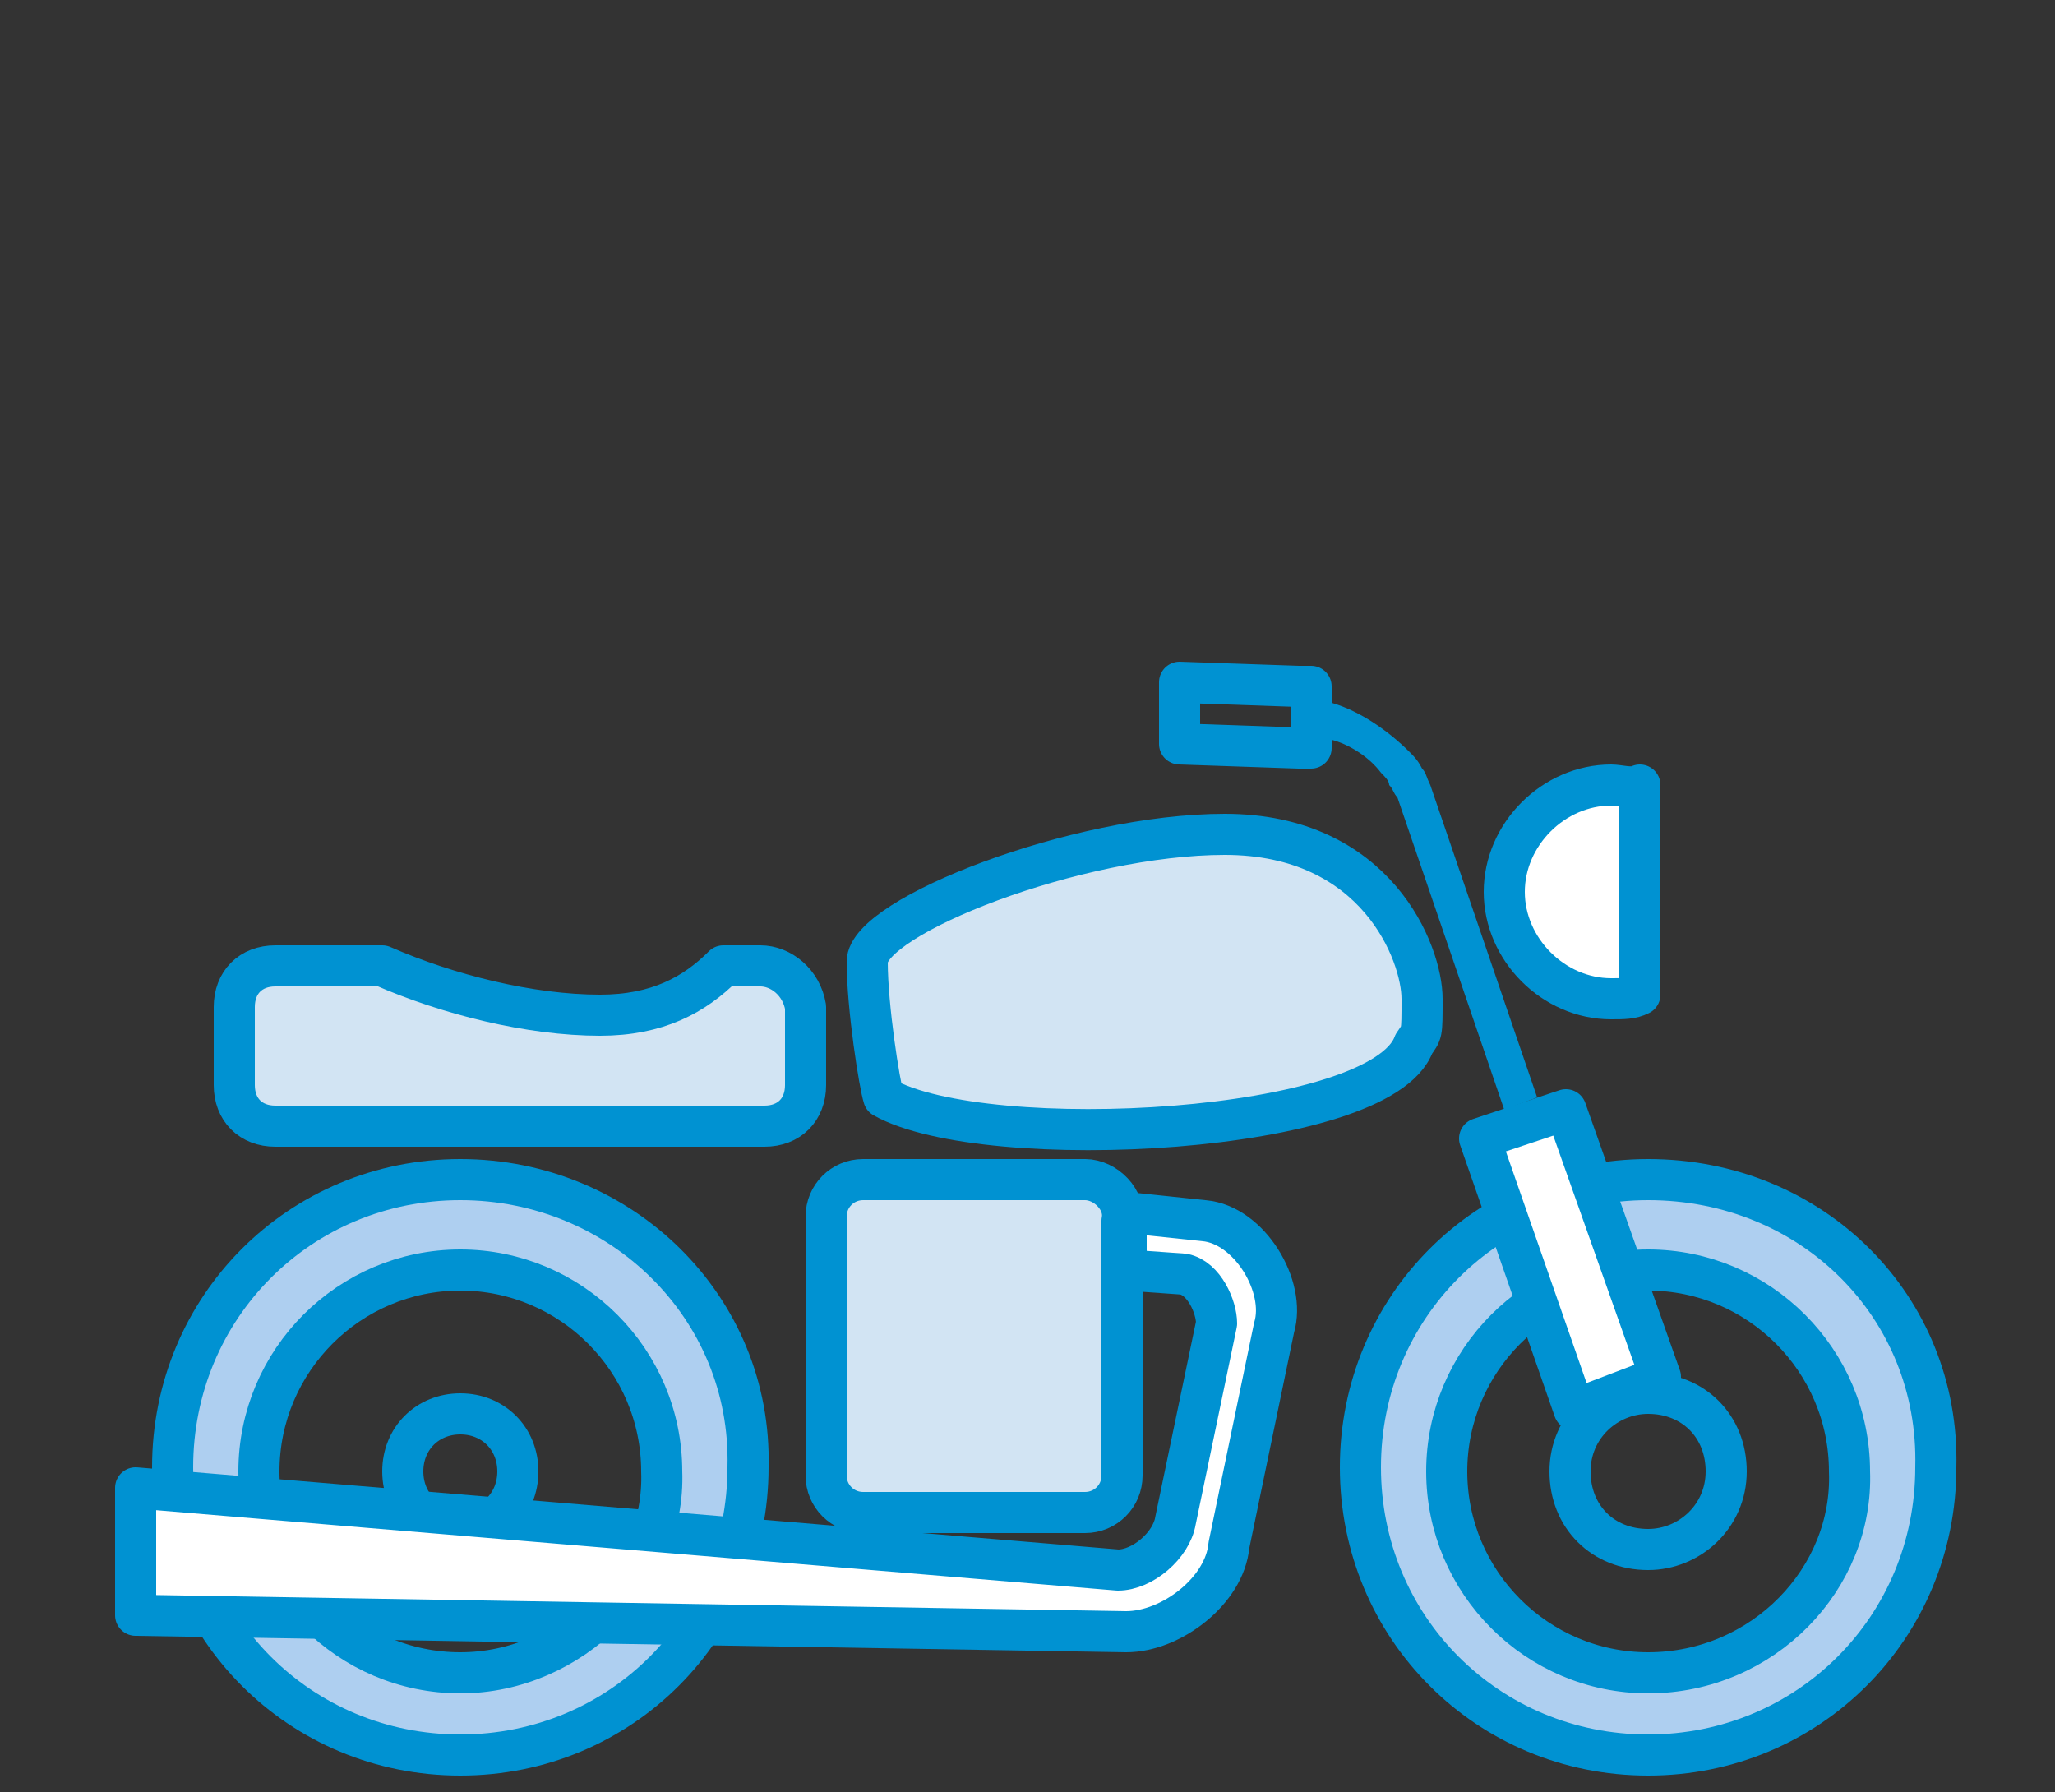
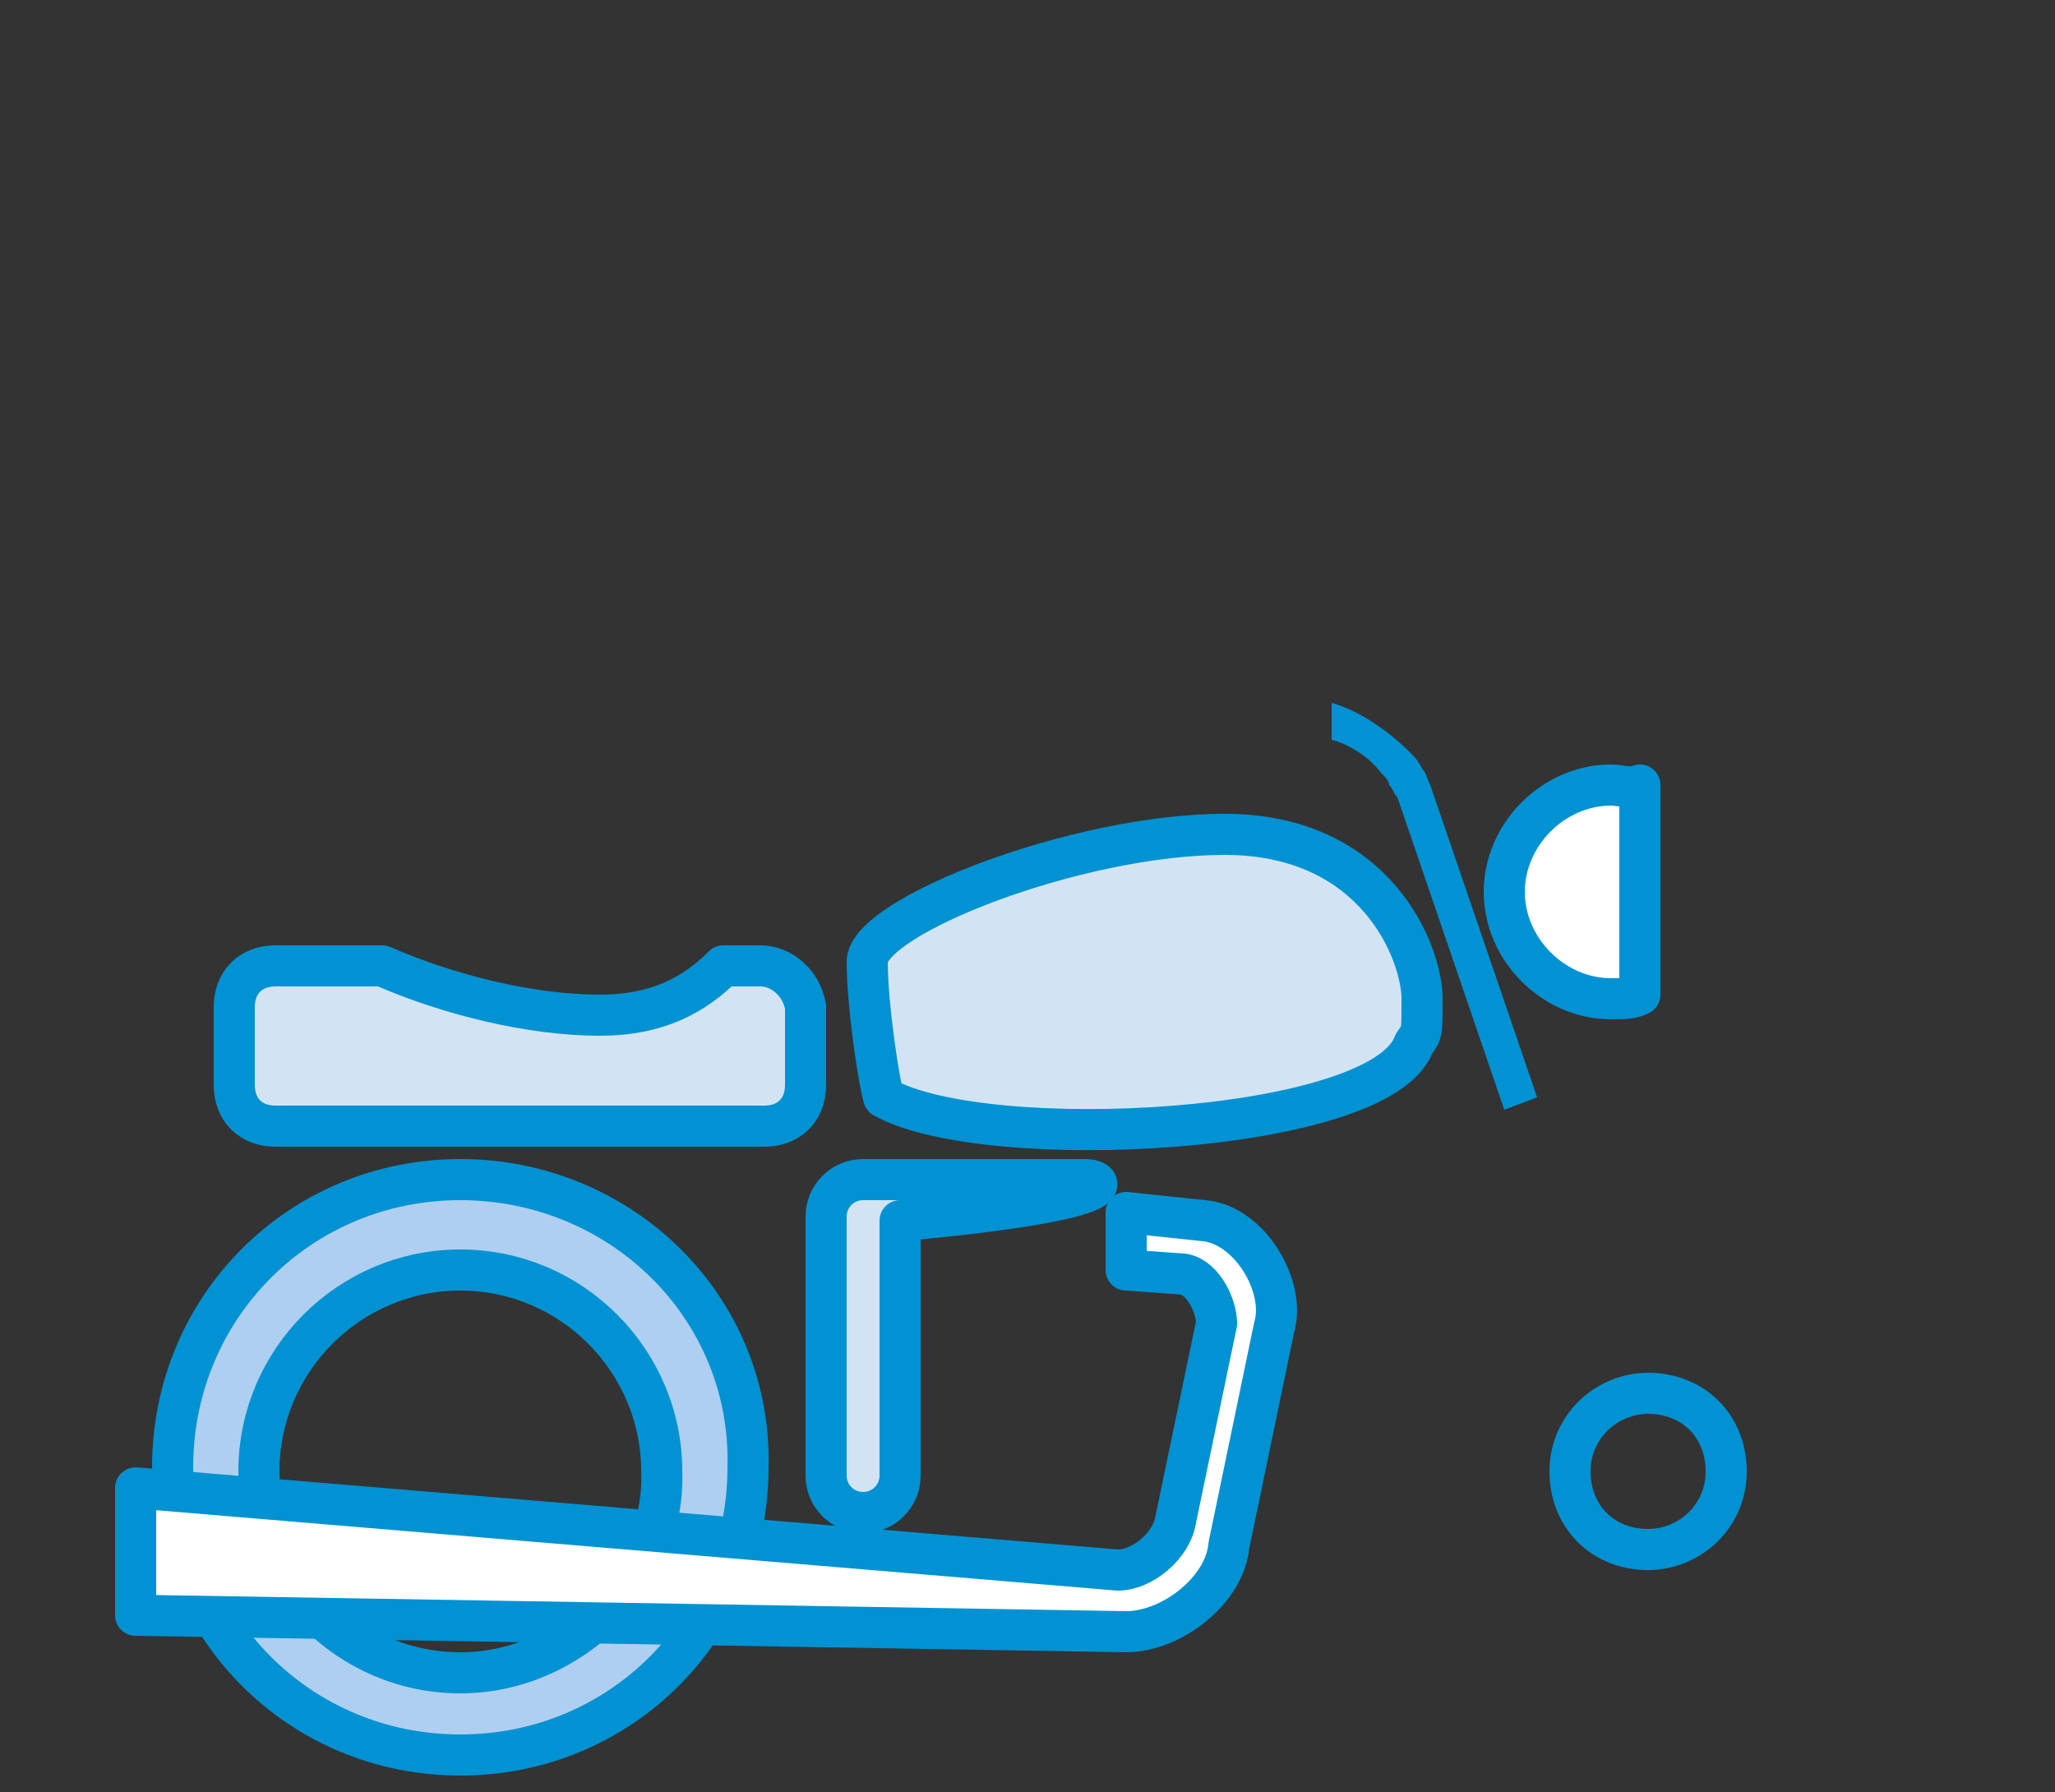
<svg xmlns="http://www.w3.org/2000/svg" version="1.1" id="Layer_1" x="0px" y="0px" viewBox="0 0 50 43.6" style="enable-background:new 0 0 50 43.6;" xml:space="preserve">
  <rect x="0" y="0" width="50" height="43.6" fill="#333333" stroke="none" />
  <style type="text/css">
	.stac0{fill:#AECFF0;stroke:#0092D2;stroke-linecap:round;stroke-linejoin:round;stroke-miterlimit:10;}
	.stac1{fill:none;stroke:#0092D2;stroke-linecap:round;stroke-linejoin:round;stroke-miterlimit:10;}
	.stac2{fill:#0092D2;}
	
		.stac3{fill-rule:evenodd;clip-rule:evenodd;fill:#FFFFFF;stroke:#0092D2;stroke-linecap:round;stroke-linejoin:round;stroke-miterlimit:10;}
	
		.stac4{fill-rule:evenodd;clip-rule:evenodd;fill:none;stroke:#0092D2;stroke-linecap:round;stroke-linejoin:round;stroke-miterlimit:10;}
	
		.stac5{fill-rule:evenodd;clip-rule:evenodd;fill:#D2E4F3;stroke:#0092D2;stroke-linecap:round;stroke-linejoin:round;stroke-miterlimit:10;}
	.stac6{fill:#D2E4F3;stroke:#0092D2;stroke-linecap:round;stroke-linejoin:round;stroke-miterlimit:10;}
	.stac7{fill:#FFFFFF;stroke:#0092D2;stroke-linecap:round;stroke-linejoin:round;stroke-miterlimit:10;}
</style>
  <g>
    <g>
-       <path class="stac0" d="M40.1,28.7c-3.9,0-7,3.1-7,7s3.1,7,7,7s7-3.1,7-7C47.2,31.8,44.1,28.7,40.1,28.7z M40.1,40.7    c-2.7,0-4.9-2.2-4.9-4.9c0-2.7,2.2-4.9,4.9-4.9c2.7,0,4.9,2.2,4.9,4.9C45.1,38.4,42.9,40.7,40.1,40.7z" />
-     </g>
+       </g>
    <g>
      <path class="stac0" d="M11.2,28.7c-3.9,0-7,3.1-7,7s3.1,7,7,7s7-3.1,7-7C18.3,31.8,15.1,28.7,11.2,28.7z M11.2,40.7    c-2.7,0-4.9-2.2-4.9-4.9c0-2.7,2.2-4.9,4.9-4.9s4.9,2.2,4.9,4.9C16.2,38.4,13.9,40.7,11.2,40.7z" />
    </g>
-     <path class="stac1" d="M31.9,16.7c-0.1,0-0.2,0-0.3,0l-2.9-0.1v1.5l2.9,0.1c0.1,0,0.2,0,0.3,0V16.7z" />
    <g>
      <path class="stac2" d="M32.4,17.1v0.9c0.4,0.1,0.9,0.4,1.2,0.8c0.1,0.1,0.2,0.2,0.2,0.3c0.1,0.1,0.1,0.2,0.2,0.3l2.6,7.6l0.8-0.3    l-2.6-7.6c-0.1-0.2-0.1-0.3-0.2-0.4c-0.1-0.2-0.2-0.3-0.3-0.4C33.8,17.8,33.1,17.3,32.4,17.1L32.4,17.1z" />
    </g>
    <path class="stac3" d="M39.2,19.1c-1.4,0-2.6,1.2-2.6,2.6c0,1.4,1.2,2.6,2.6,2.6c0.3,0,0.5,0,0.7-0.1v-5.1   C39.7,19.2,39.4,19.1,39.2,19.1" />
-     <polygon class="stac3" points="40.4,33.5 38.1,27 36,27.7 38.3,34.3  " />
-     <path class="stac4" d="M11.2,34.4c-0.8,0-1.4,0.6-1.4,1.4c0,0.8,0.6,1.4,1.4,1.4c0.8,0,1.4-0.6,1.4-1.4C12.6,35,12,34.4,11.2,34.4" />
    <path class="stac4" d="M40.1,33.9c-1,0-1.9,0.8-1.9,1.9s0.8,1.9,1.9,1.9c1,0,1.9-0.8,1.9-1.9C42,34.7,41.2,33.9,40.1,33.9" />
    <path class="stac5" d="M18.5,23.5h-0.9c-0.7,0.7-1.6,1.2-3,1.2c-1.7,0-3.7-0.5-5.3-1.2H6.7c-0.6,0-1,0.4-1,1v1.9c0,0.6,0.4,1,1,1   h11.9c0.6,0,1-0.4,1-1v-1.9C19.5,23.9,19,23.5,18.5,23.5" />
-     <path class="stac5" d="M26.4,28.7H21c-0.5,0-0.9,0.4-0.9,0.9v6.3c0,0.5,0.4,0.9,0.9,0.9h5.4c0.5,0,0.9-0.4,0.9-0.9v-6.2   C27.4,29.2,26.9,28.7,26.4,28.7" />
+     <path class="stac5" d="M26.4,28.7H21c-0.5,0-0.9,0.4-0.9,0.9v6.3c0,0.5,0.4,0.9,0.9,0.9c0.5,0,0.9-0.4,0.9-0.9v-6.2   C27.4,29.2,26.9,28.7,26.4,28.7" />
    <path class="stac6" d="M29.8,20.3c-3.6,0-8.7,2-8.7,3.1s0.3,3,0.4,3.3c2.5,1.4,12.1,0.9,12.9-1.3c0.2-0.3,0.2-0.2,0.2-1.1   C34.6,23.2,33.5,20.3,29.8,20.3z" />
    <path class="stac7" d="M27.4,30.9l1.4,0.1c0.5,0.1,0.8,0.8,0.8,1.2l-1,4.8c-0.1,0.6-0.8,1.2-1.4,1.2l-23.9-2v3.1l24.1,0.4   c1.1,0,2.4-1,2.5-2.1l1.1-5.3c0.3-1-0.6-2.5-1.7-2.6l-1.9-0.2L27.4,30.9z" />
  </g>
</svg>